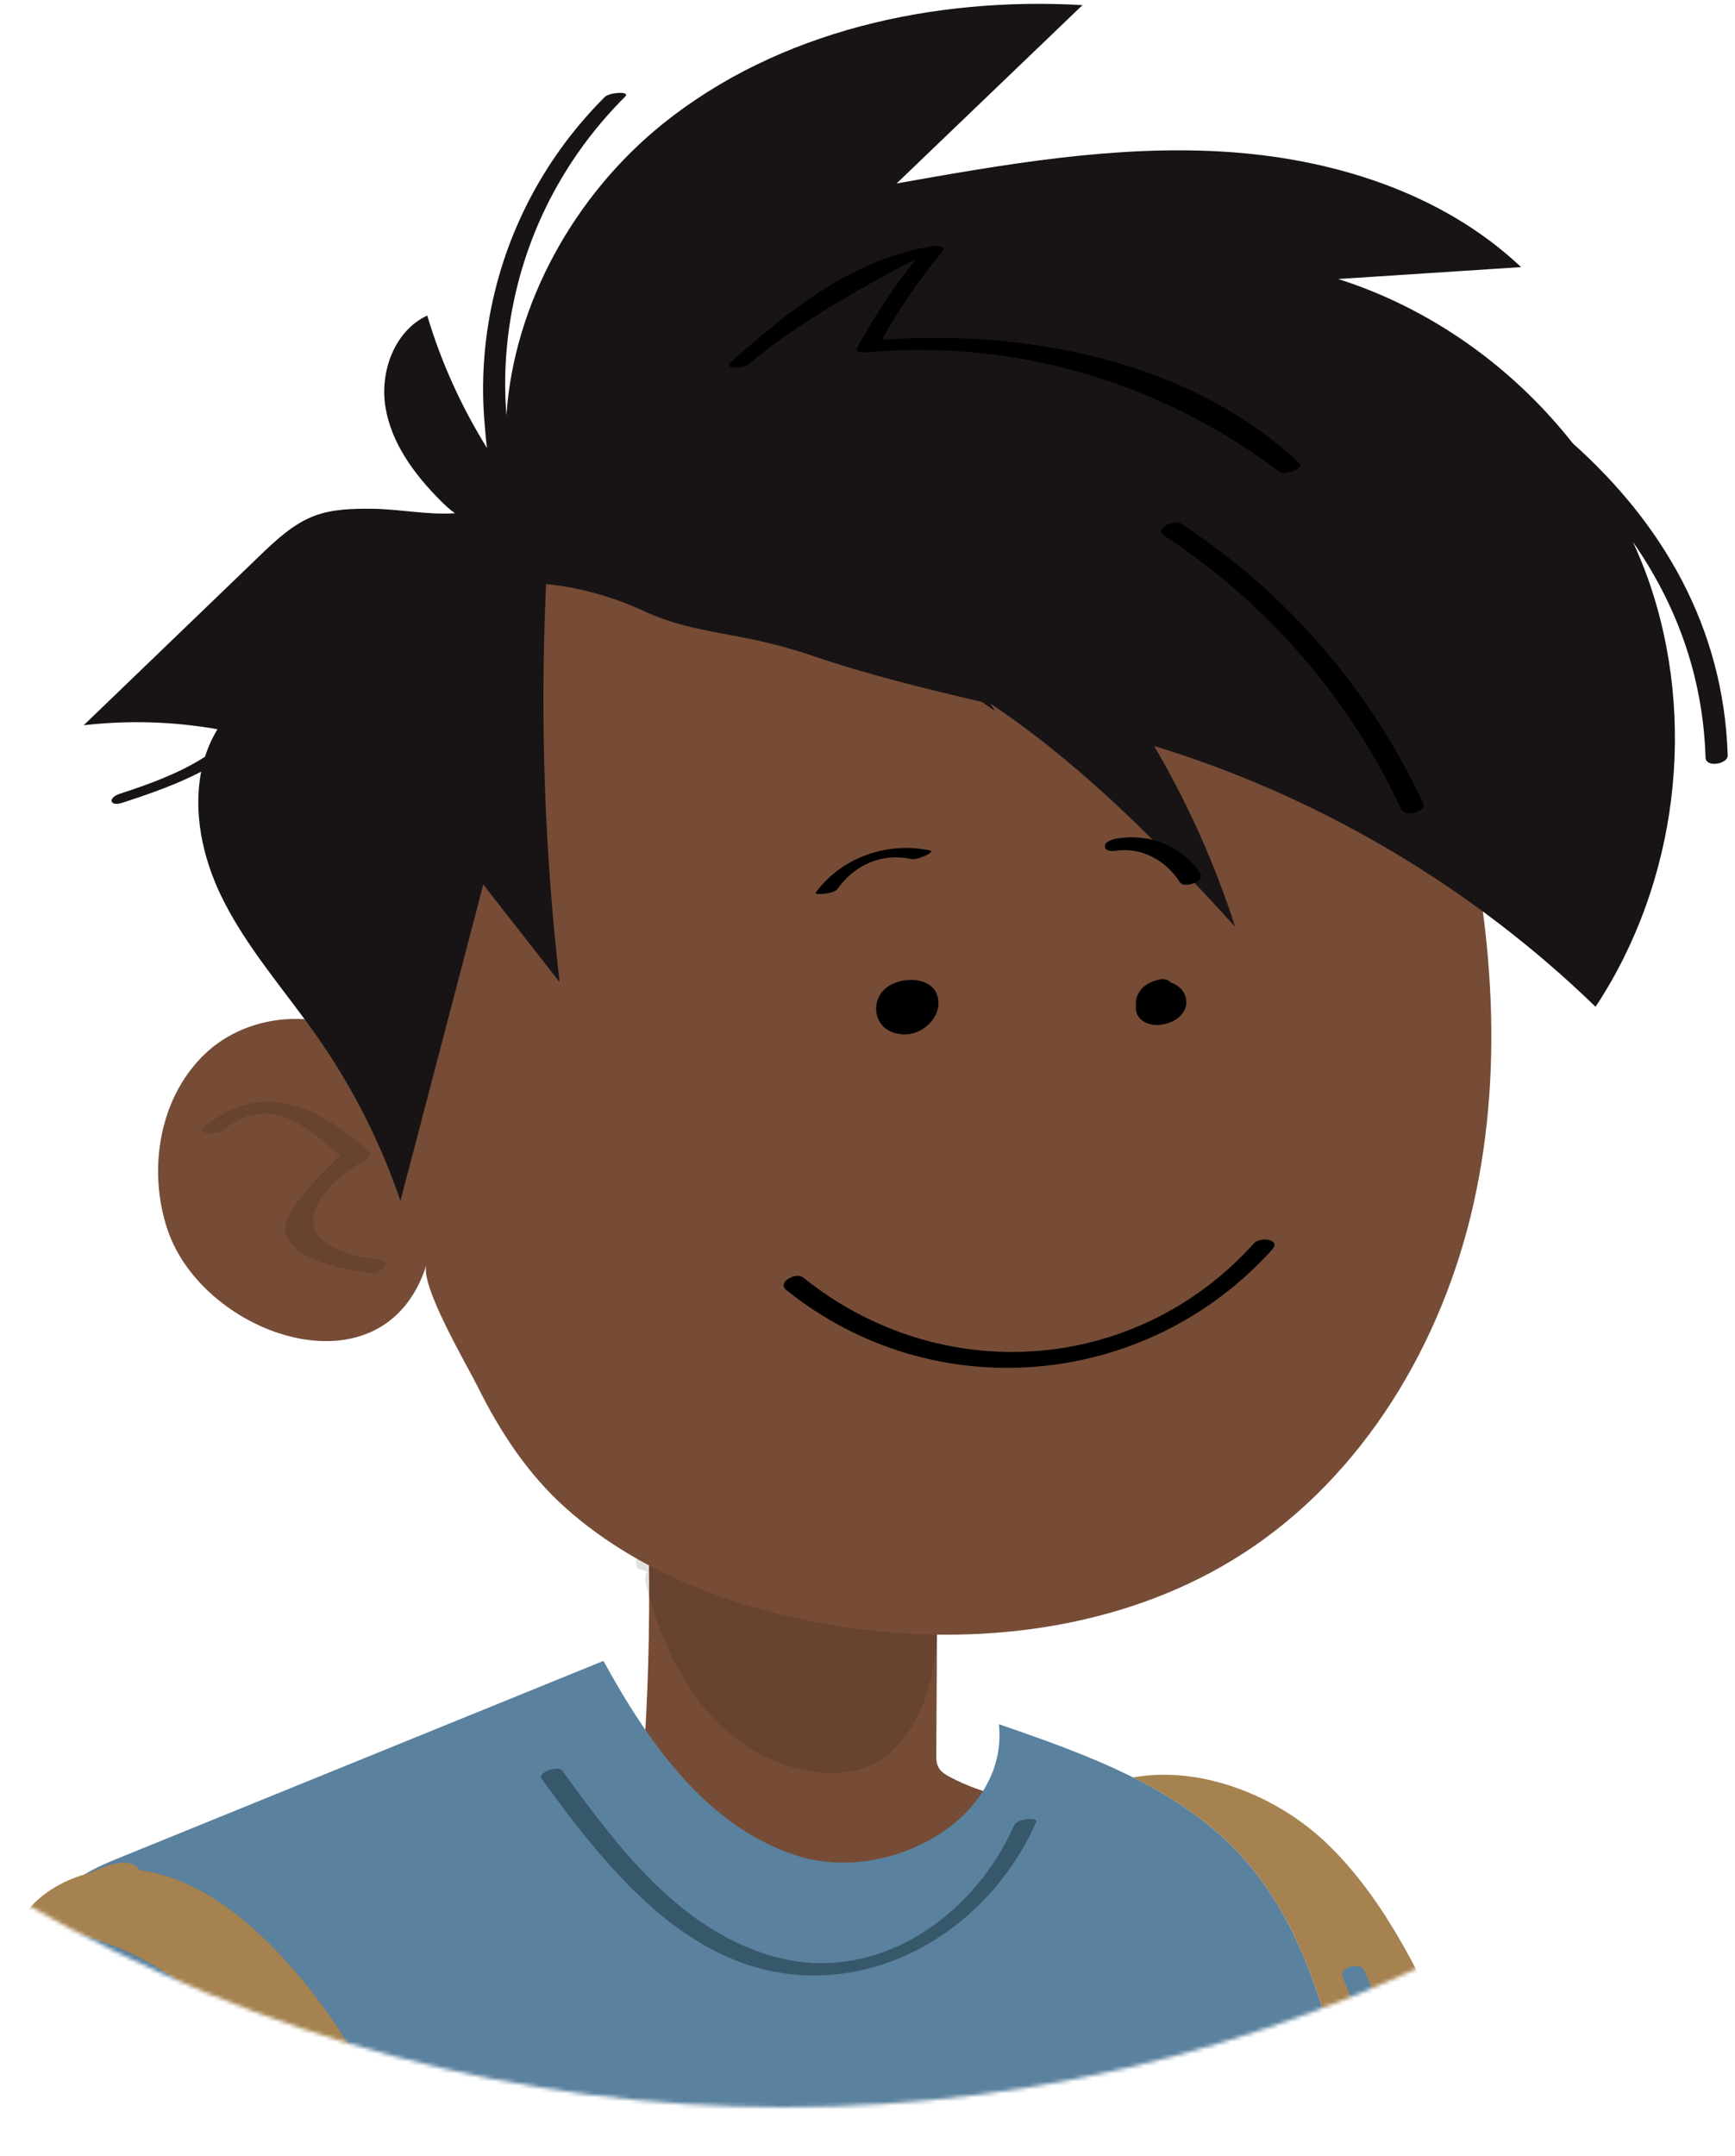
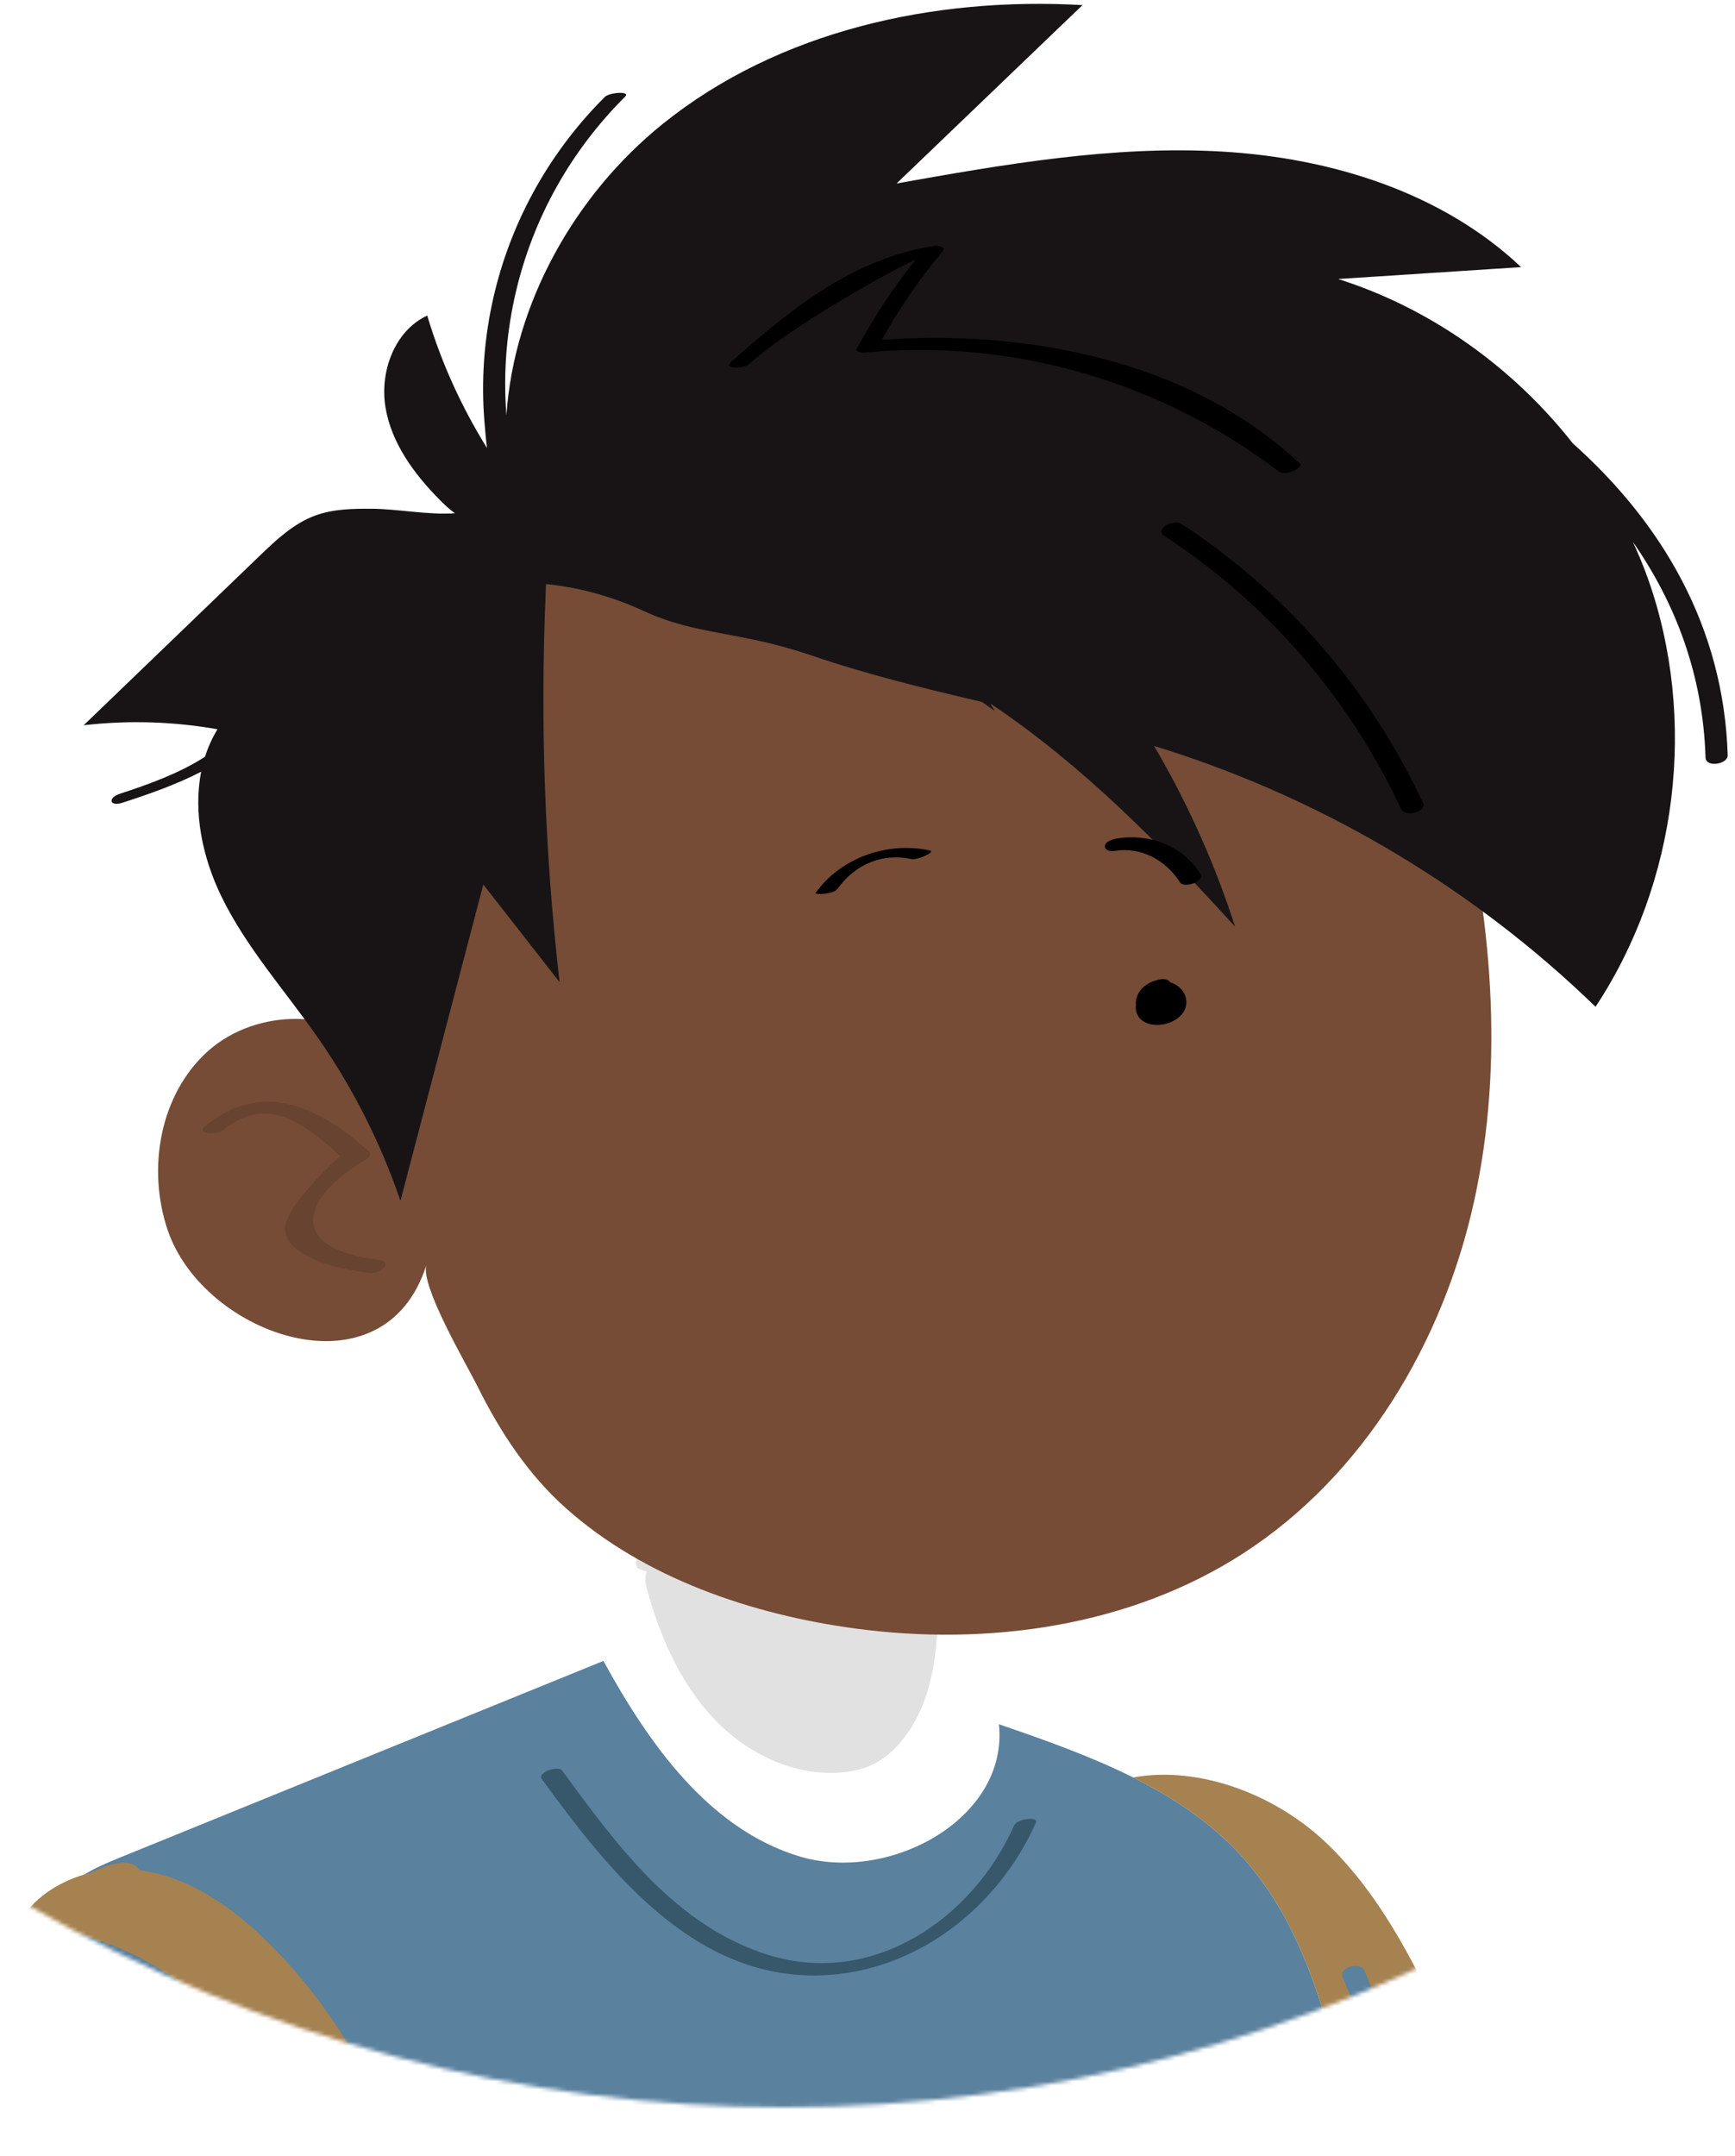
<svg xmlns="http://www.w3.org/2000/svg" xmlns:xlink="http://www.w3.org/1999/xlink" viewBox="343.85 279.027 436.425 542.186" overflow="visible">
  <defs>
    <circle id="masteravatarsavatar-path-1" cx="541" cy="428" r="381" />
  </defs>
  <g id="Master/Avatars/Avatar" stroke="none" stroke-width="1" fill="none" fill-rule="evenodd">
    <mask id="masteravatarsavatar-mask-2" fill="#fff">
      <use xlink:href="#masteravatarsavatar-path-1" />
    </mask>
    <g id="Oval" />
    <g mask="url(#masteravatarsavatar-mask-2)">
      <g transform="translate(279, 154) scale(1.909 1.909)" id="Head">
        <g id="Head/Golden" stroke="none" stroke-width="1" fill="none" fill-rule="evenodd">
          <g id="Group-10" transform="translate(54, 117.514)">
-             <path d="M105.191,182.108 C104.572,181.782 103.933,181.399 103.612,180.777 C103.341,180.252 103.339,179.635 103.342,179.045 C103.379,172.692 103.415,166.339 103.45,159.986 C93.086,156.534 82.342,154.219 71.475,153.097 C69.586,152.902 65.404,149.862 65.404,149.862 C65.643,158.975 65.485,168.097 64.932,177.196 C59.096,178.151 53.182,178.627 47.269,178.615 C51.223,182.82 55.178,187.025 59.133,191.229 C68.193,200.861 78.587,211.148 91.785,211.954 C99.013,212.395 106.378,209.686 111.597,204.666 C116.817,199.646 119.81,192.392 119.651,185.152 C114.673,185.501 109.605,184.434 105.191,182.108" id="SKIN" fill="#764c36" />
            <path d="M65.197,155.032 C64.842,155.861 65.065,156.811 65.31,157.679 C67.018,163.732 69.618,169.673 73.911,174.268 C78.205,178.863 84.386,181.969 90.658,181.5 C92.281,181.38 93.906,181.018 95.341,180.25 C96.534,179.611 97.57,178.702 98.464,177.685 C103.47,171.986 103.678,163.65 103.623,156.064 C103.62,155.754 103.605,155.411 103.39,155.189 C103.219,155.012 102.964,154.954 102.722,154.906 C91.141,152.578 79.315,151.477 67.504,151.626 C66.56,151.638 65.564,151.673 64.765,152.174 C63.966,152.675 63.488,153.815 64.019,154.595" id="SHADOW" fill-opacity=".12" fill="#000" />
            <path d="M30.413,87.115 C24.842,80.638 13.785,80.744 7.405,86.427 C1.026,92.108 -0.677,101.926 2.059,110.018 C6.789,124.006 30.567,132.278 36.16,114.621 C35.305,117.321 41.49,127.798 42.908,130.652 C45.869,136.614 49.524,142.192 54.521,146.653 C64.882,155.898 79.074,160.687 92.631,162.515 C110.185,164.884 128.837,162.253 143.727,152.658 C159.663,142.39 170.085,124.847 174.184,106.338 C178.283,87.829 176.514,68.409 171.874,50.028 C169.696,41.399 166.799,32.743 161.369,25.692 C156.643,19.557 150.209,14.927 143.407,11.224 C119.048,-2.038 88.009,-3.634 63.598,9.533 C36.726,24.026 20.879,56.689 27.895,86.701 C28.873,86.148 29.747,85.413 30.462,84.547" id="SKIN" fill="#764c36" />
            <path d="M24.838,100.311 C24.982,99.96 22.372,102.471 20.783,104.334 C19.67,105.639 17.124,108.513 17.577,110.391 C18.47,114.094 25.703,115.306 28.811,115.698 C29.987,115.847 31.859,114.216 29.916,113.971 C26.635,113.556 19.611,112.138 21.574,107.129 C22.645,104.395 25.781,102.153 28.179,100.749 C28.462,100.584 28.989,100.037 28.611,99.697 C22.142,93.856 14.61,90.126 6.98,96.343 C5.68,97.4 8.55,97.517 9.322,96.888 C15.31,92.01 20.259,96.177 24.838,100.311 Z" id="SKIN" fill="#764c36" />
            <path d="M24.838,100.311 C24.982,99.96 22.372,102.471 20.783,104.334 C19.67,105.639 17.124,108.513 17.577,110.391 C18.47,114.094 25.703,115.306 28.811,115.698 C29.987,115.847 31.859,114.216 29.916,113.971 C26.635,113.556 19.611,112.138 21.574,107.129 C22.645,104.395 25.781,102.153 28.179,100.749 C28.462,100.584 28.989,100.037 28.611,99.697 C22.142,93.856 14.61,90.126 6.98,96.343 C5.68,97.4 8.55,97.517 9.322,96.888 C15.31,92.01 20.259,96.177 24.838,100.311 Z" id="SHADOW" fill-opacity=".12" fill="#000" />
          </g>
          <g id="hair" transform="translate(45, 65.514)">
            <path d="M196.216,58.391 C188.32,48.351 177.484,40.598 165.297,36.737 C173.33,36.214 181.364,35.691 189.398,35.168 C178.945,25.286 164.32,20.776 149.959,19.946 C135.599,19.115 121.278,21.636 107.114,24.147 C115.278,16.315 123.443,8.483 131.607,0.652 C112.048,-0.468 91.588,4.01 76.32,16.286 C64.678,25.646 56.689,39.997 55.698,54.702 C55.679,54.422 55.661,54.146 55.644,53.876 C55.304,48.687 55.767,43.454 56.956,38.393 C59.255,28.614 64.237,19.791 71.343,12.71 C72.112,11.944 69.27,12.148 68.67,12.745 C61.112,20.278 55.917,29.812 53.749,40.276 C52.722,45.23 52.39,50.357 52.794,55.402 C52.887,56.555 52.987,57.774 53.141,59.004 C49.765,53.563 47.09,47.688 45.267,41.549 C40.95,43.557 38.986,48.954 39.766,53.65 C40.546,58.346 43.517,62.393 46.862,65.78 C47.504,66.431 48.173,67.067 48.915,67.596 C45.349,67.843 41.365,67.02 37.91,67.001 C35.404,66.988 32.838,67.037 30.486,67.905 C27.615,68.965 25.323,71.143 23.118,73.266 C15.412,80.685 7.706,88.104 -0.001,95.523 C5.861,94.845 11.82,95.023 17.628,96.052 C16.923,97.201 16.386,98.416 15.984,99.672 C12.624,101.841 8.614,103.297 4.783,104.542 C3.121,105.083 3.388,106.29 5.103,105.733 C8.512,104.624 12.16,103.362 15.479,101.645 C14.413,107.011 15.663,112.939 18.091,117.965 C21.406,124.83 26.612,130.566 30.959,136.83 C35.519,143.401 39.157,150.611 41.736,158.183 C45.375,144.289 49.015,130.396 52.654,116.503 L62.703,129.365 C60.746,112.3 60.136,95.081 60.881,77.921 C60.896,77.593 60.906,77.259 60.915,76.924 C65.393,77.368 69.762,78.607 73.87,80.504 C80.82,83.714 86.37,83.073 95.939,86.344 C103.273,88.85 110.804,90.682 118.355,92.454 L120.059,93.64 C119.871,93.334 119.683,93.028 119.495,92.723 L119.589,92.745 C131.614,100.797 141.937,111.318 151.715,122.063 C149.175,114.173 145.808,106.551 141.687,99.36 C141.476,98.993 141.26,98.625 141.04,98.258 C141.563,98.418 142.087,98.575 142.608,98.741 C163.744,105.477 183.284,117.169 199.212,132.613 C210.032,116.24 212.669,94.733 206.124,76.231 C205.54,74.582 204.861,72.971 204.138,71.38 C209.784,79.487 213.364,88.942 213.703,99.767 C213.747,101.17 216.659,100.641 216.625,99.49 C216.093,82.509 207.921,68.84 196.216,58.391" id="Fill-11" fill="#181416" />
            <path d="M109.582,34.233 C106.657,37.894 104.112,41.764 101.873,45.897 C101.563,46.471 102.944,46.419 103.095,46.406 C122.595,44.602 141.98,50.316 157.546,62.144 C158.296,62.714 160.825,61.597 160.25,61.057 C138.408,40.58 105.036,44.977 105.177,44.724 C107.483,40.58 110.137,36.733 113.172,33.078 C113.745,32.386 112.385,32.327 112.056,32.377 C101.386,34.032 93.207,40.664 85.345,47.626 C84.141,48.691 87,48.535 87.634,47.974 C94.647,41.766 109.883,33.856 109.582,34.233 Z" id="Fill-14" fill="#000" />
            <path d="M173.598,106.573 C174.146,107.743 177.002,106.879 176.496,105.796 C169.447,90.728 158.516,78.083 144.602,68.964 C143.638,68.332 141.037,69.684 142.342,70.538 C155.952,79.458 166.702,91.83 173.598,106.573 Z" id="Fill-16" fill="#000" />
          </g>
        </g>
      </g>
    </g>
    <g mask="url(#masteravatarsavatar-mask-2)">
      <g transform="translate(72, 691) scale(1.906 1.91)" id="Upper Body">
        <g id="Upper Body/Sweater 3" stroke="none" stroke-width="1" fill="none" fill-rule="evenodd">
          <g id="torso" transform="translate(110, 3.001)">
            <path d="M224.34,222.447 C225.694,216.936 224.409,211.171 223.419,205.584 C221.413,194.26 220.13,183.134 219.25,172.066 C217.295,147.493 217.332,123.215 215.885,97.729 C215.086,83.667 213.082,69.705 209.879,55.989 C207.371,45.245 204.072,34.123 196.655,25.89 C192.601,21.389 187.594,18.052 182.17,15.343 C176.524,12.524 170.425,10.384 164.46,8.338 C165.774,20.769 149.92,29.389 137.979,25.694 C126.102,22.017 118.256,10.907 112.265,1.42108547e-13 C111.429,0.339 110.594,0.678 109.758,1.017 C89.298,9.32 68.839,17.623 48.379,25.926 C45.24,27.2 41.875,28.664 40.185,31.601 C38.861,33.902 38.818,36.696 38.852,39.35 C39.151,62.487 42.656,85.58 49.238,107.763 C53.779,123.067 59.775,137.939 63.561,153.447 C69.174,176.443 64.145,202.922 64.756,226.586 C65.052,238.06 65.83,253.538 63.078,266.153 C61.809,271.972 66.174,277.457 72.129,277.559 C115.469,278.3 169.785,266.892 212.727,270.289 C218.943,270.781 223.899,265.201 222.664,259.09 C220.594,248.846 218.372,237.023 221.279,230.262 C222.387,227.689 223.672,225.168 224.34,222.447" id="Fill-1" fill="#5A819E" />
            <path d="M253.88,115.524 C250.174,94.403 236.833,75.776 227.168,56.308 C221.578,45.048 216.904,32.896 207.867,24.158 C201.146,17.66 191.008,13.75 182.17,15.344 C187.594,18.053 192.601,21.39 196.655,25.891 C204.072,34.123 207.371,45.245 209.879,55.989 C212.662,67.905 214.537,80.006 215.506,92.197 C204.343,93.853 193.181,95.509 182.019,97.165 C177.103,97.894 172.138,98.635 167.51,100.445 C156.483,104.758 148.574,114.656 142.965,125.083 C139.287,131.92 136.305,139.484 136.851,147.229 C137.397,154.972 142.301,162.831 149.828,164.729 C148.312,165.967 149.112,168.692 150.779,169.412 L148.846,169.089 C164.492,175.757 181.16,180.022 198.086,181.69 C213.43,183.202 230.095,182.208 242.376,172.888 C252.839,164.948 258.604,151.672 258.762,138.54 C258.858,130.621 257.046,122.799 253.88,115.524" id="Fill-4" fill="#A58250" />
            <path d="M185.267,106.768 C177.321,92.769 159.262,85.409 143.794,89.866 C136.795,91.883 130.578,95.954 123.809,98.646 C115.925,101.782 107.289,103.008 98.844,102.19 C96.673,101.98 94.416,101.598 92.669,100.29 C88.979,97.528 89.067,92.105 89.063,87.496 C89.047,69.227 81.66,51.071 68.918,37.98 C64.059,32.988 58.127,28.57 51.233,27.57 C51.155,27.559 51.075,27.556 50.996,27.545 C50.996,27.545 50.18,25.126 44.588,27.903 C40.836,28.807 37.418,30.91 35.391,34.017 C34.039,35.239 32.776,36.566 31.647,38.044 C27.6,43.343 25.587,49.874 23.651,56.253 C19.287,70.629 14.922,85.004 10.558,99.379 C6.233,113.626 1.885,127.981 0.352,142.791 C-0.171,147.849 -0.337,153.112 1.487,157.859 C3.345,162.692 7.089,166.534 10.913,170.026 C28.659,186.235 50.786,198.239 74.62,201.327 C98.455,204.414 122.461,196.136 141.584,181.577 C147.563,177.025 152.565,171.193 158.352,165.143 C164.031,159.209 172.521,156.652 178.52,151.041 C190.276,140.045 193.213,120.767 185.267,106.768" id="Fill-8" fill="#A58250" />
            <path d="M78.465,264.429 C123.573,256.387 168.881,249.468 214.334,243.68" id="Fill-10" fill="#5A819E" />
-             <path d="M86.491,83.091 C82.928,73.431 77.567,64.8 70.456,57.347 C69.671,56.524 66.912,57.631 67.782,58.543 C74.781,65.88 80.083,74.35 83.594,83.867 C84.015,85.01 86.893,84.182 86.491,83.091" id="Fill-12" fill="#5A819E" />
            <path d="M151.714,175.151 C155.059,170.371 159.324,166.247 164.066,162.862 C168.593,159.63 174.087,157.861 177.836,153.623 C185.629,144.812 187.687,132.464 188.132,121.131 C188.842,103.019 176.94,90.555 159.24,88.225 C158.569,88.136 155.911,89.274 157.377,89.467 C166.58,90.678 175.166,94.61 180.368,102.56 C184.942,109.549 185.609,117.277 185.014,125.494 C184.152,137.398 180.732,151.987 169.379,158.176 C161.329,162.565 154.152,168.062 148.85,175.639 C148.611,175.98 151.209,175.872 151.714,175.151" id="Fill-14" fill="#5A819E" />
            <path d="M221.187,93.588 C225.922,94.359 230.372,96.072 234.234,98.954 C238.276,101.971 240.729,106.15 243.906,109.957 C244.555,110.735 246.127,110.121 246.607,109.446 C252.897,100.589 234.811,90.218 228.264,87.975 C227.224,87.618 224.866,89.127 226.53,89.697 C232.012,91.575 249.307,101.638 243.881,109.279 L246.583,108.768 C243.29,104.822 240.711,100.554 236.511,97.446 C232.478,94.462 227.852,92.669 222.922,91.866 C221.879,91.696 219.503,93.314 221.187,93.588" id="Fill-16" fill="#5A819E" />
            <path d="M72.631,250.644 C111.447,237.644 153.709,259.605 191.836,242.006 C193.677,241.156 191.965,240.509 190.758,241.066 C153.005,258.493 110.398,236.694 71.553,249.704 C69.617,250.352 71.409,251.053 72.631,250.644" id="Fill-18" fill="#37576B" />
            <path d="M104.128,15.549 C113.03,27.743 124.236,41.963 140.997,41.402 C153.511,40.983 164.381,32.468 169.353,21.264 C169.707,20.466 166.861,20.765 166.464,21.66 C160.997,33.978 147.883,42.901 134.208,38.77 C121.965,35.071 114.03,24.313 106.827,14.447 C106.294,13.717 103.49,14.676 104.128,15.549" id="Fill-20" fill="#37576B" />
            <path d="M46.855,123.872 C41.69,125.728 36.887,128.528 32.829,132.236 C28.751,135.962 24.944,140.762 23.415,146.148 C22.947,147.796 22.063,151.253 24.228,152.171 C26.255,153.031 28.633,151.423 29.532,149.703 C32.219,144.56 35.502,140.095 39.725,136.09 C44.427,131.631 49.737,127.878 55.094,124.259 C55.567,123.94 55.456,123.755 54.941,123.686 C54.347,123.606 53.387,123.901 52.892,124.235 C44.741,129.741 36.498,135.609 30.625,143.636 C29.165,145.632 27.928,147.743 26.821,149.951 C26.602,150.385 26.228,150.821 26.038,151.251 C25.99,151.309 25.941,151.365 25.893,151.422 C26.775,151.351 26.986,151.191 26.525,150.942 C26.485,150.791 26.199,150.524 26.123,150.378 C25.56,149.297 25.733,147.98 25.964,146.843 C26.988,141.822 30.223,137.262 33.728,133.638 C37.67,129.562 42.494,126.366 47.834,124.447 C48.115,124.346 48.967,124.074 48.713,123.677 C48.492,123.331 47.089,123.788 46.855,123.872" id="Fill-28" fill="#5A819E" />
            <path d="M38.193,37.376 C46.956,38.654 55.017,43.313 60.569,50.201 C61.393,51.224 64.15,50.077 63.222,48.925 C57.256,41.525 48.593,36.641 39.197,35.271 C37.77,35.063 36.249,37.092 38.193,37.376" id="Fill-30" fill="#5A819E" />
            <path d="M209.806,41.566 C214.203,51.872 215.158,63.363 212.51,74.251 C212.178,75.615 215.138,75.261 215.442,74.015 C218.122,62.991 217.156,51.224 212.703,40.789 C212.167,39.533 209.294,40.367 209.806,41.566" id="Fill-32" fill="#5A819E" />
            <path d="M167.309,130.388 C161.594,142.189 156.532,154.296 152.147,166.654 C151.861,167.461 154.718,167.111 155.029,166.233 C159.413,153.876 164.476,141.768 170.191,129.967 C170.464,129.404 169.205,129.45 168.976,129.479 C168.391,129.556 167.587,129.812 167.309,130.388" id="Fill-34" fill="#5A819E" />
          </g>
          <path d="M270.267,92.592 C278.243,87.278 288.027,84.285 297.511,85.661 C306.996,87.037 315.967,93.212 319.438,102.145 C319.928,103.406 320.297,104.871 319.669,106.07 C319.264,106.842 318.51,107.363 317.765,107.818 C311.658,111.546 304.138,112.894 297.116,111.521 C287.549,109.65 279.637,103.169 272.168,96.906 C270.511,95.516 268.752,93.964 268.309,91.846 L271.329,91.631" id="SKIN" fill="#764c36" />
          <g id="hand" transform="translate(163.795, 94.151)">
            <path d="M64.438,5.227 C63.804,4.949 63.111,4.84 62.427,4.734 C52.304,3.156 42.181,1.578 32.058,2.48689958e-14 L28.676,2.227 C21.873,1.165 14.658,3.089 9.287,7.396 C3.916,11.704 0.469,18.328 0.027,25.199 C-0.137,27.746 0.418,30.807 2.755,31.832 C5.552,33.058 8.504,30.449 10.156,27.88 C12.009,24.996 13.427,21.832 15.497,19.099 C17.566,16.365 20.492,14.018 23.907,13.717 C21.3,18.393 18.694,23.067 16.087,27.743 C14.74,30.159 13.371,32.635 12.914,35.364 C12.457,38.092 13.081,41.167 15.18,42.969 C18.656,45.951 24.317,44.015 27.279,40.522 C30.242,37.03 31.509,32.442 33.75,28.448 C35.716,24.942 38.463,21.876 41.733,19.537 C40.303,23.368 38.875,27.199 37.445,31.03 C36.113,34.599 35.01,39.21 37.869,41.729 C40.335,43.903 44.412,42.888 46.747,40.573 C49.083,38.258 50.209,35.033 51.616,32.061 C53.865,27.314 56.998,22.987 60.805,19.368 C62.918,17.359 65.307,15.473 66.499,12.811 C67.689,10.15 67.109,6.396 64.438,5.227" id="SKIN" fill="#764c36" />
            <path d="M28.398,10.979 C28.915,10.407 29.451,9.853 30.008,9.319 C30.287,9.052 30.571,8.791 30.859,8.535 C31.019,8.393 31.18,8.251 31.343,8.113 C31.409,8.057 31.474,8.001 31.54,7.947 C31.561,7.929 31.806,7.725 31.708,7.806 C31.627,7.873 31.811,7.723 31.829,7.709 C31.912,7.642 31.996,7.576 32.081,7.509 C32.232,7.391 32.384,7.273 32.539,7.157 C32.846,6.924 33.158,6.698 33.474,6.477 C34.125,6.022 34.792,5.595 35.473,5.19 C35.92,4.924 36.28,4.215 35.683,3.895 C35.036,3.547 34.21,3.772 33.62,4.123 C30.8,5.797 28.228,7.902 26.029,10.333 C25.621,10.785 25.712,11.371 26.348,11.528 C27.005,11.69 27.926,11.5 28.398,10.979" id="SHADOW" fill-opacity=".12" fill="#000" />
-             <path d="M43.271,18.659 C45.914,15.536 48.74,12.575 51.736,9.789 C52.236,9.325 51.306,9.145 51.01,9.16 C50.32,9.197 49.594,9.416 49.082,9.893 C46.085,12.679 43.259,15.64 40.618,18.763 C40.194,19.263 40.985,19.41 41.343,19.391 C41.964,19.359 42.842,19.166 43.271,18.659" id="SHADOW" fill-opacity=".12" fill="#000" />
          </g>
        </g>
      </g>
    </g>
    <g mask="url(#masteravatarsavatar-mask-2)">
      <g transform="translate(499, 444) scale(1.908 1.9)" id="Expression">
        <g id="Expression/Content" stroke="none" stroke-width="1" fill="none" fill-rule="evenodd">
-           <path d="M35.144,44.266 C34.204,45.261 33.924,46.791 34.469,48.05 C34.973,49.214 36.029,49.87 37.22,50.021 C39.698,50.527 42.537,48.353 42.402,45.759 C42.218,42.203 37.069,42.225 35.144,44.266" id="Fill-1" fill="#000" />
          <path d="M75.045,45.377 C74.845,44.289 73.975,43.508 72.961,43.194 C72.751,42.825 72.119,42.715 71.74,42.782 C70.345,43.029 69.007,43.757 68.546,45.187 C68.441,45.508 68.416,45.828 68.446,46.139 C68.326,46.971 68.606,47.797 69.359,48.315 C70.415,49.039 71.956,48.94 73.083,48.45 C74.318,47.91 75.307,46.798 75.045,45.377" id="Fill-3" fill="#000" />
          <path d="M29.078,30.846 C31.402,27.605 34.947,26.023 38.902,26.887 C39.591,27.037 42.109,25.927 41.278,25.745 C35.697,24.526 29.567,26.675 26.218,31.346 C26.006,31.642 28.571,31.553 29.078,30.846" id="Fill-5" fill="#000" />
          <path d="M65.613,25.797 C69.119,25.233 72.388,27.021 74.247,29.963 C74.772,30.796 77.589,29.853 76.935,28.818 C74.606,25.129 70.236,23.467 65.997,24.15 C65.521,24.226 64.388,24.512 64.354,25.149 C64.32,25.785 65.135,25.873 65.613,25.797" id="Fill-7" fill="#000" />
-           <path d="M22.35,83.922 C41.748,99.593 69.831,97.058 86.402,78.562 C87.611,77.212 84.835,76.811 83.99,77.755 C68.423,95.129 42.662,96.88 24.592,82.283 C23.628,81.505 21.074,82.891 22.35,83.922" id="Fill-9" fill="#000" />
        </g>
      </g>
    </g>
    <g mask="url(#masteravatarsavatar-mask-2)" fill-opacity="0">
      <g transform="translate(469, 539)" id="Facial Hair">
        <g id="Facial Hair/None" stroke="none" stroke-width="1" fill="none" fill-rule="evenodd" fill-opacity="0" />
      </g>
    </g>
  </g>
</svg>